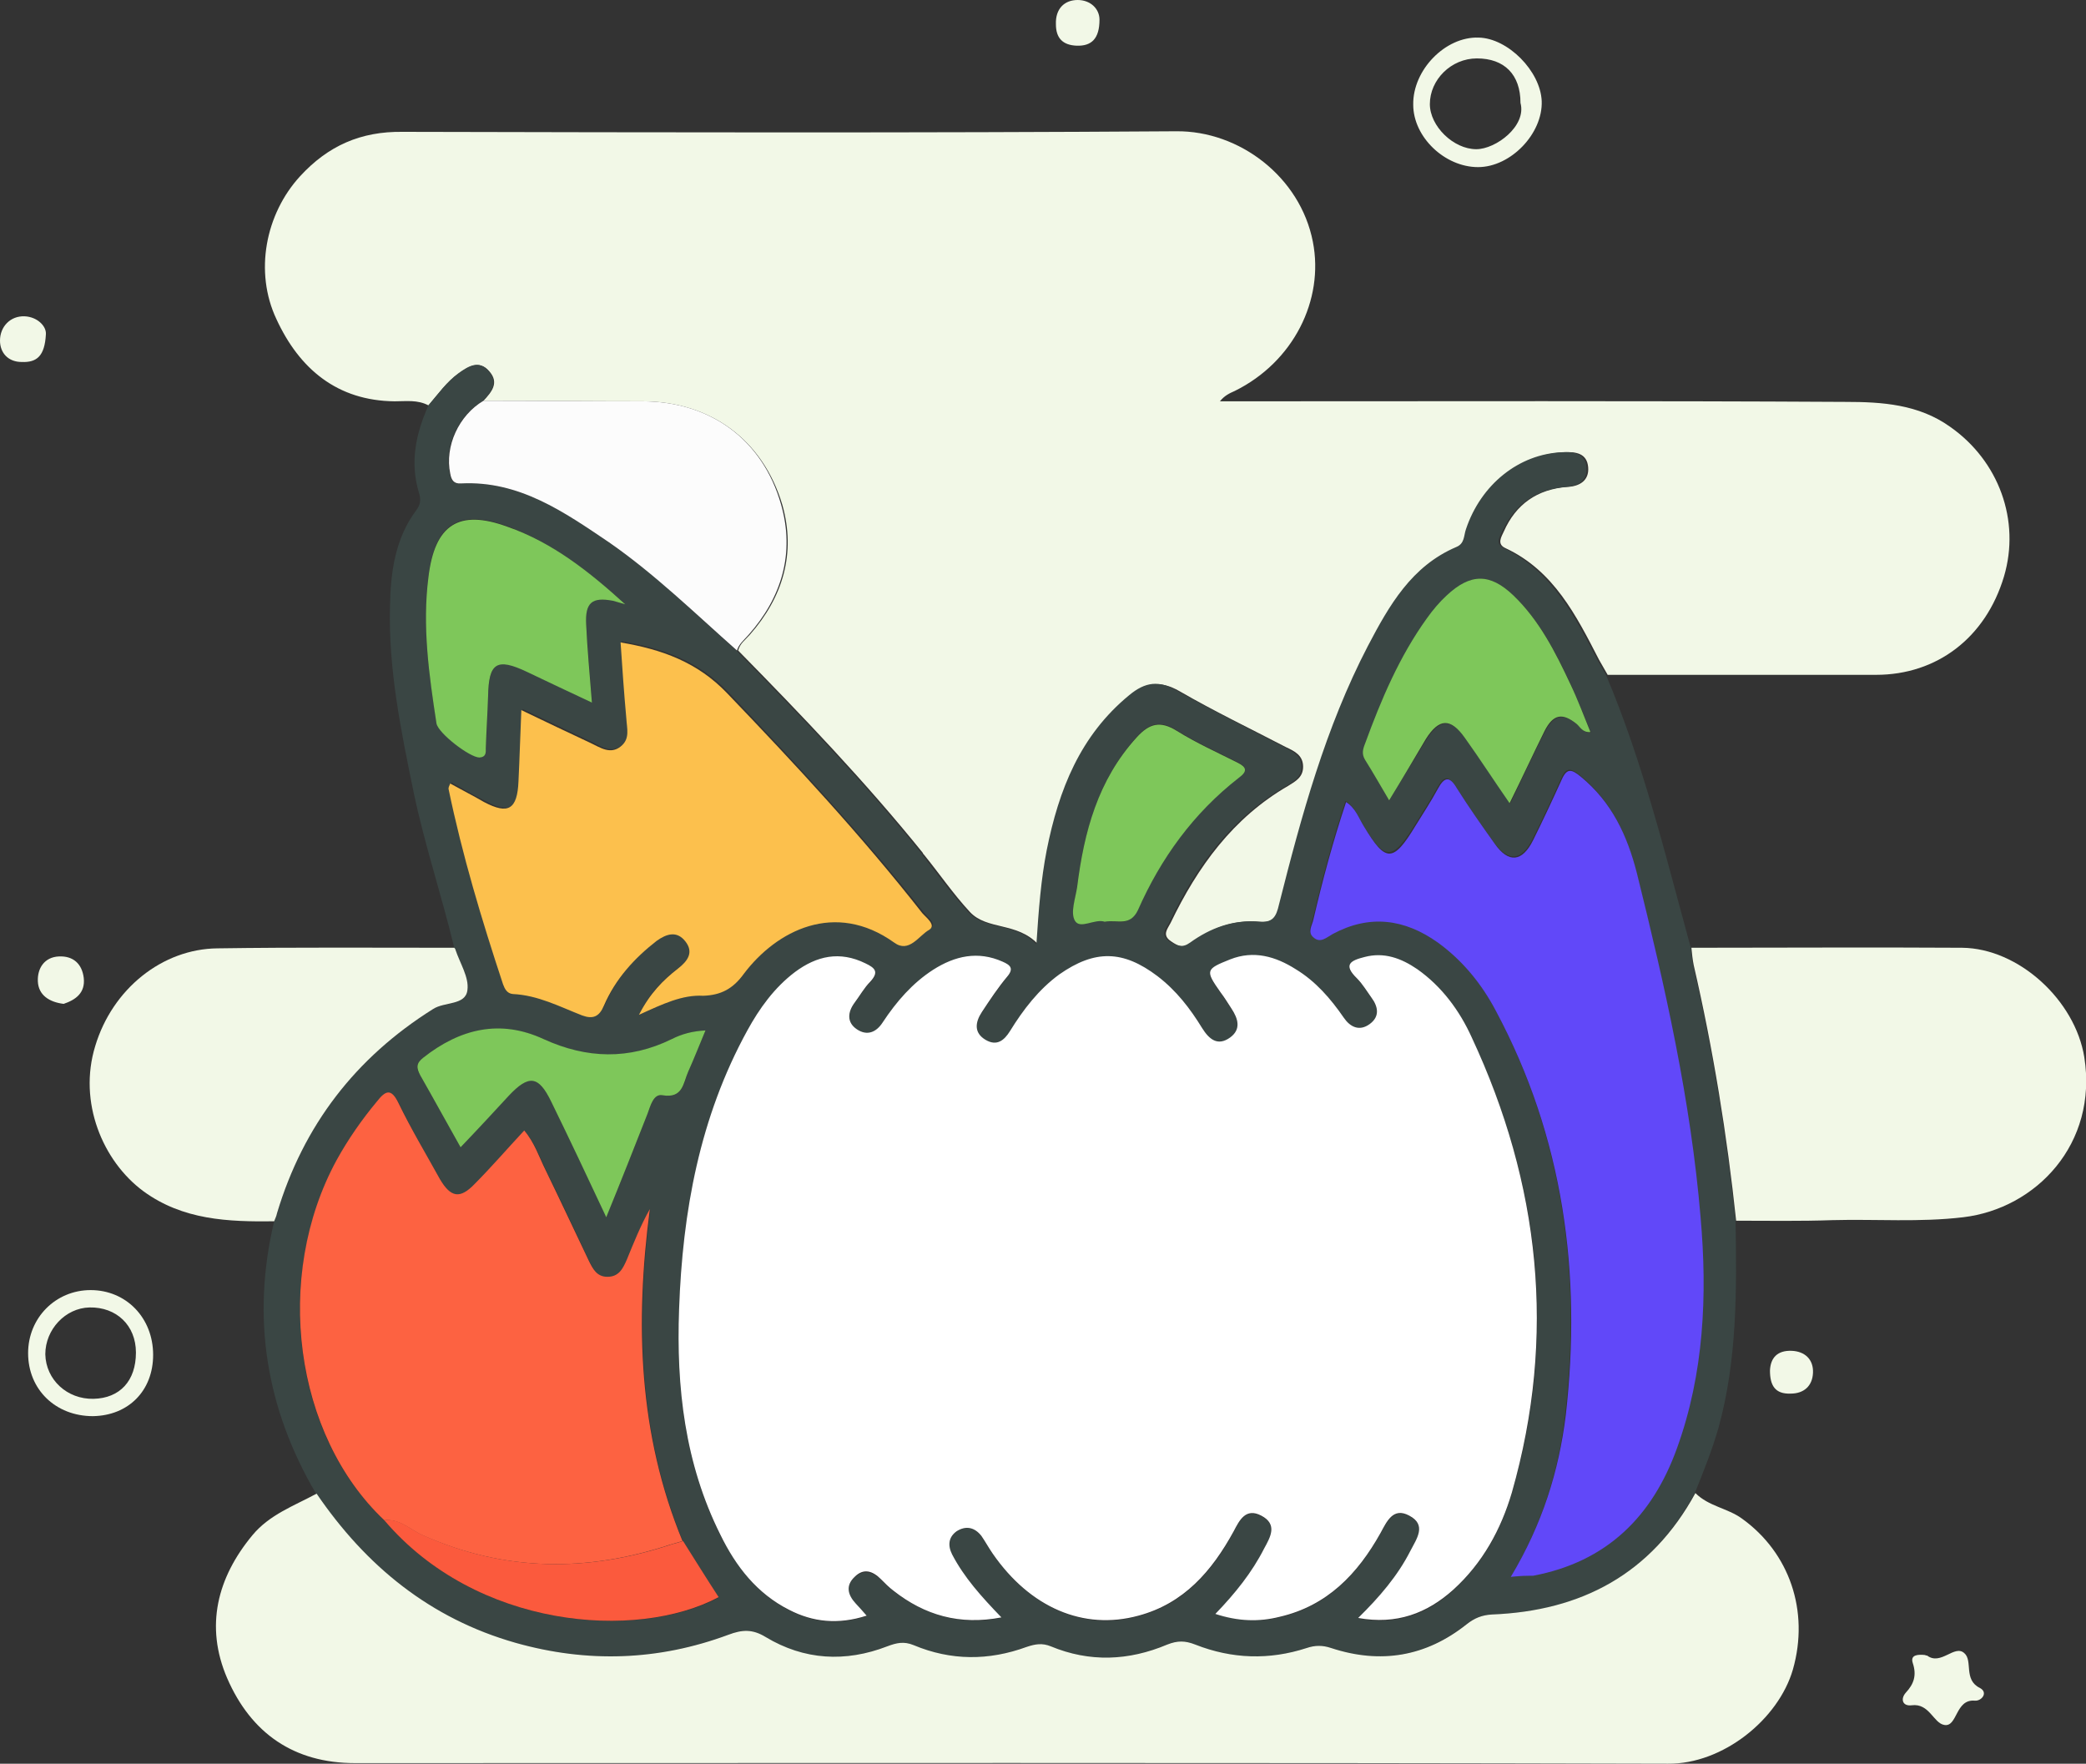
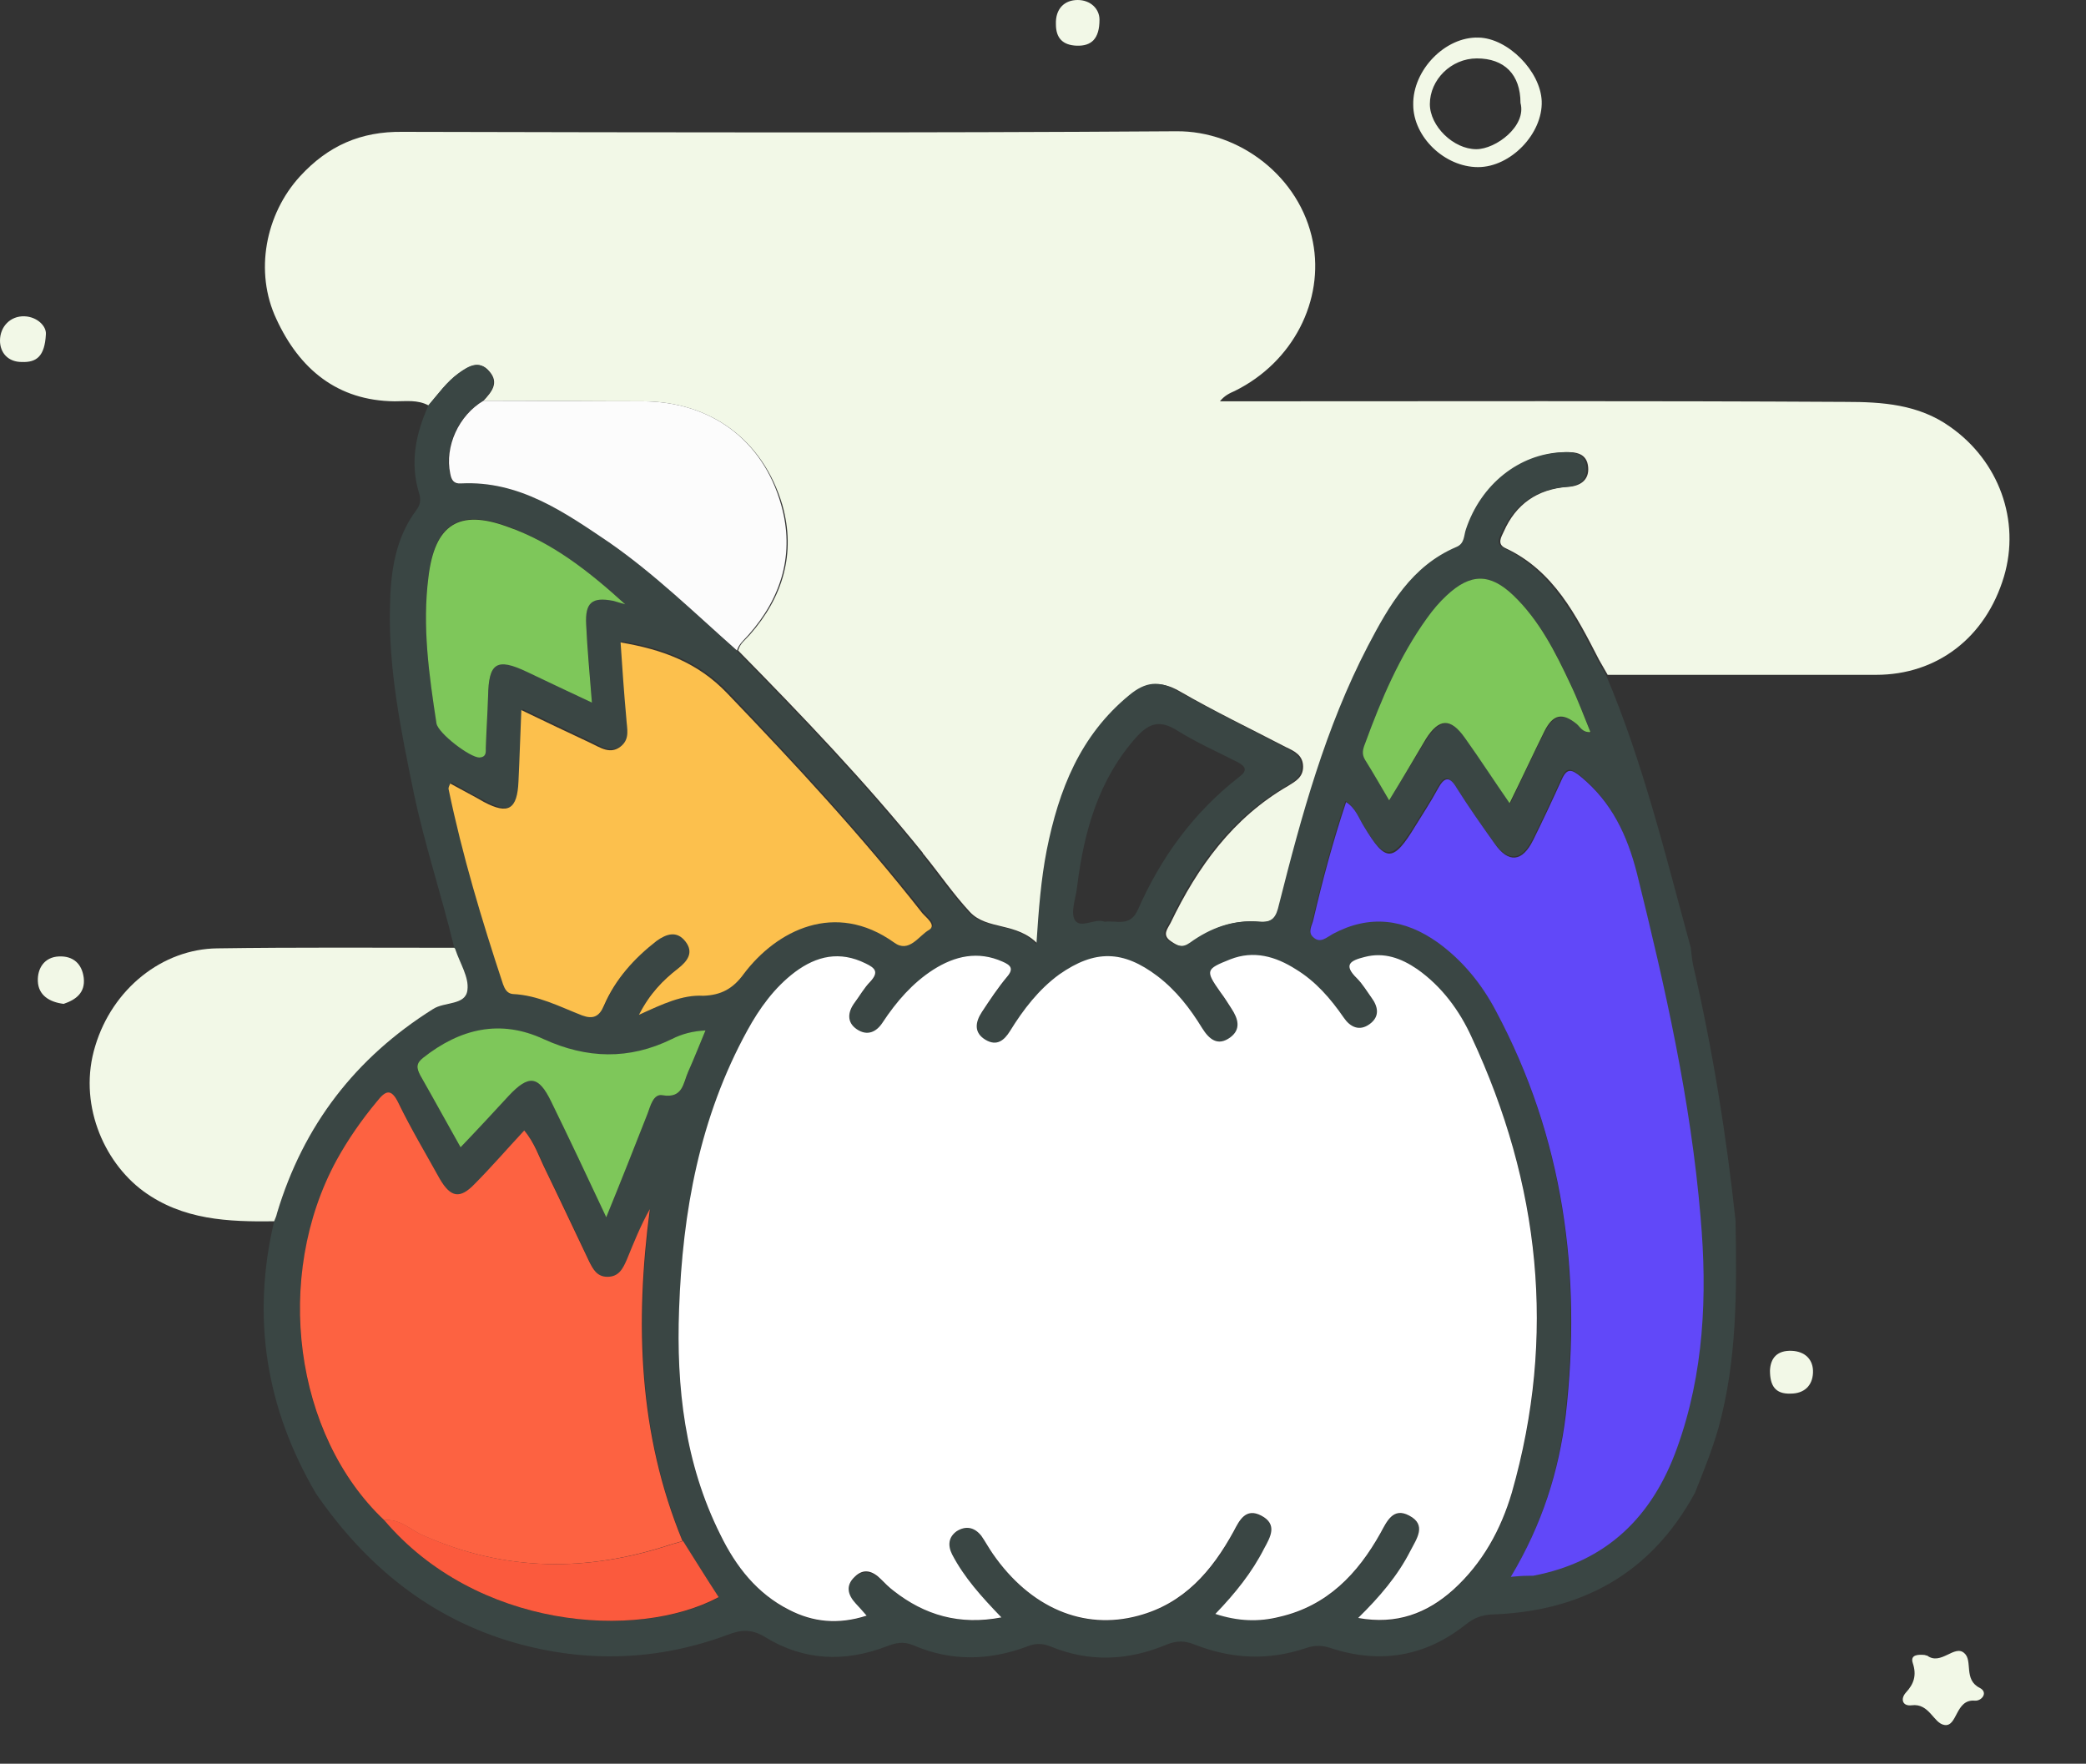
<svg xmlns="http://www.w3.org/2000/svg" width="110" height="93" viewBox="0 0 110 93" fill="none">
  <rect x="0" y="0" width="110" height="93" fill="#333333" stroke="none" />
  <g clip-path="url(#clip0_22_3382)">
    <path d="M22.593 21.375C22.018 21.07 21.413 21.161 20.808 21.161C17.784 21.131 15.788 19.454 14.578 16.831C13.398 14.331 14.003 11.282 15.818 9.3C17.3 7.684 19.024 6.922 21.232 6.952C34.842 6.983 48.452 7.013 62.032 6.922C65.359 6.891 68.565 9.33 69.23 12.746C69.835 15.825 68.202 19.088 65.117 20.613C64.844 20.734 64.572 20.856 64.33 21.161C64.724 21.161 65.087 21.161 65.48 21.161C76.096 21.161 86.712 21.131 97.327 21.192C99.233 21.192 101.168 21.314 102.832 22.503C105.403 24.302 106.552 27.443 105.675 30.4C104.707 33.633 102.136 35.584 98.93 35.584C94.212 35.584 89.494 35.584 84.776 35.584C84.625 35.309 84.473 35.066 84.322 34.791C83.112 32.443 81.933 30.095 79.392 28.906C78.908 28.693 79.18 28.296 79.302 28.022C79.937 26.589 81.056 25.796 82.659 25.674C83.294 25.644 83.808 25.339 83.748 24.637C83.687 23.906 83.112 23.814 82.477 23.845C80.179 23.967 78.182 25.552 77.396 27.9C77.275 28.235 77.336 28.662 76.882 28.845C74.523 29.852 73.313 31.925 72.224 34.059C69.986 38.359 68.716 43.024 67.536 47.689C67.355 48.36 67.173 48.665 66.448 48.604C65.117 48.482 63.907 48.909 62.848 49.702C62.425 50.007 62.153 49.915 61.76 49.641C61.245 49.305 61.578 48.97 61.729 48.665C63.151 45.707 65.026 43.115 67.93 41.438C68.323 41.194 68.716 40.981 68.716 40.432C68.716 39.822 68.262 39.609 67.808 39.395C65.933 38.42 64.028 37.505 62.183 36.438C61.215 35.889 60.489 35.98 59.642 36.651C57.041 38.755 55.922 41.652 55.287 44.823C54.985 46.347 54.864 47.933 54.743 49.793C53.624 48.604 52.051 49.061 51.144 48.086C50.267 47.14 49.541 46.073 48.724 45.067C48.694 45.036 48.664 45.006 48.664 44.975C45.639 41.225 42.312 37.749 38.925 34.303C39.016 33.937 39.288 33.754 39.53 33.48C41.284 31.498 41.98 29.181 41.254 26.619C40.225 23.174 37.443 21.161 33.874 21.161C31.091 21.161 28.279 21.131 25.496 21.131C25.92 20.673 26.343 20.186 25.799 19.576C25.285 18.966 24.71 19.332 24.226 19.667C23.561 20.125 23.107 20.795 22.593 21.375Z" fill="#F2F8E7" />
-     <path d="M22.593 21.375C23.107 20.765 23.561 20.125 24.196 19.667C24.71 19.301 25.254 18.966 25.768 19.576C26.313 20.186 25.89 20.673 25.466 21.131C24.166 21.893 23.41 23.54 23.712 24.973C23.772 25.308 23.893 25.522 24.287 25.491C27.341 25.339 29.731 26.985 32.09 28.601C34.539 30.248 36.626 32.352 38.834 34.303C42.222 37.749 45.549 41.225 48.573 44.975C48.603 45.006 48.633 45.036 48.633 45.067C49.42 46.073 50.176 47.14 51.053 48.086C51.961 49.092 53.533 48.604 54.652 49.793C54.773 47.933 54.894 46.378 55.197 44.823C55.832 41.652 56.951 38.786 59.552 36.651C60.399 35.95 61.125 35.858 62.092 36.438C63.937 37.474 65.843 38.42 67.718 39.395C68.172 39.639 68.625 39.822 68.625 40.432C68.625 40.981 68.232 41.194 67.839 41.438C64.935 43.115 63.06 45.677 61.639 48.665C61.487 48.939 61.155 49.275 61.669 49.641C62.062 49.885 62.334 50.007 62.758 49.702C63.816 48.939 65.026 48.482 66.357 48.604C67.113 48.665 67.294 48.36 67.446 47.689C68.625 43.024 69.896 38.359 72.134 34.059C73.253 31.925 74.432 29.852 76.791 28.845C77.245 28.662 77.184 28.235 77.305 27.9C78.092 25.552 80.088 23.936 82.387 23.845C83.022 23.814 83.596 23.936 83.657 24.637C83.717 25.339 83.203 25.644 82.568 25.674C80.995 25.796 79.876 26.589 79.211 28.022C79.09 28.296 78.818 28.662 79.302 28.906C81.842 30.126 83.022 32.474 84.232 34.791C84.383 35.066 84.534 35.309 84.685 35.584C86.651 40.219 87.831 45.128 89.161 49.976C89.192 50.281 89.222 50.586 89.282 50.891C90.311 55.343 91.037 59.855 91.52 64.368C91.581 68.058 91.611 71.717 90.613 75.315C90.281 76.473 89.827 77.602 89.373 78.73C87.044 82.999 83.385 84.981 78.636 85.133C78.122 85.164 77.729 85.316 77.305 85.651C75.158 87.359 72.769 87.755 70.168 86.902C69.714 86.749 69.321 86.749 68.867 86.902C66.901 87.573 64.935 87.481 63 86.719C62.455 86.505 62.062 86.505 61.518 86.719C59.491 87.573 57.435 87.664 55.378 86.81C54.924 86.627 54.531 86.658 54.108 86.841C52.112 87.573 50.115 87.603 48.15 86.749C47.636 86.536 47.242 86.627 46.758 86.81C44.55 87.664 42.373 87.573 40.346 86.322C39.651 85.895 39.076 85.926 38.381 86.2C34.691 87.573 30.94 87.694 27.16 86.627C22.684 85.347 19.296 82.572 16.665 78.76C14.034 74.278 13.247 69.491 14.457 64.399C14.518 64.246 14.578 64.124 14.608 63.972C15.999 59.337 18.752 55.77 22.835 53.208C23.44 52.842 24.529 53.025 24.649 52.202C24.74 51.531 24.226 50.769 24.014 50.068C24.014 50.037 23.954 50.007 23.954 49.976C23.288 47.201 22.381 44.518 21.806 41.743C21.141 38.511 20.476 35.279 20.566 31.955C20.597 30.156 20.839 28.388 21.958 26.894C22.169 26.619 22.2 26.345 22.109 26.04C21.595 24.393 21.927 22.869 22.593 21.375ZM20.264 80.163C25.103 85.865 33.541 86.536 37.897 84.249C37.261 83.273 36.657 82.267 36.022 81.291C33.693 75.65 33.511 69.796 34.297 63.789C33.814 64.673 33.451 65.557 33.088 66.442C32.906 66.93 32.664 67.356 32.059 67.356C31.515 67.356 31.303 66.96 31.092 66.533C30.335 64.917 29.579 63.301 28.793 61.715C28.46 61.014 28.218 60.282 27.674 59.642C26.767 60.618 25.95 61.563 25.073 62.447C24.287 63.27 23.803 63.179 23.228 62.203C22.472 60.892 21.716 59.581 21.05 58.209C20.657 57.386 20.355 57.538 19.901 58.117C19.115 59.093 18.389 60.099 17.784 61.197C14.396 67.326 15.485 75.681 20.264 80.163ZM64.089 85.103C65.298 85.499 66.387 85.529 67.476 85.286C69.986 84.706 71.589 83.029 72.799 80.864C73.132 80.254 73.495 79.492 74.311 79.95C75.249 80.437 74.704 81.169 74.372 81.809C73.676 83.121 72.739 84.218 71.62 85.347C73.646 85.713 75.249 85.133 76.64 83.853C78.183 82.45 79.15 80.712 79.725 78.73C82.114 70.467 81.237 62.478 77.608 54.733C76.943 53.33 76.035 52.05 74.735 51.135C73.888 50.555 72.981 50.22 71.952 50.494C71.226 50.677 70.803 50.921 71.559 51.623C71.862 51.897 72.073 52.293 72.315 52.629C72.678 53.117 72.739 53.635 72.224 54.032C71.68 54.428 71.226 54.184 70.863 53.696C70.168 52.69 69.381 51.775 68.323 51.135C67.264 50.464 66.115 50.159 64.875 50.616C63.574 51.135 63.544 51.196 64.361 52.354C64.573 52.629 64.754 52.934 64.935 53.208C65.298 53.727 65.45 54.306 64.875 54.733C64.21 55.19 63.756 54.824 63.393 54.245C62.728 53.208 62.002 52.263 61.034 51.501C59.219 50.129 57.737 50.098 55.862 51.409C54.743 52.202 53.957 53.239 53.261 54.397C52.959 54.885 52.535 55.251 51.961 54.855C51.325 54.458 51.386 53.91 51.779 53.391C52.202 52.751 52.626 52.141 53.11 51.531C53.473 51.074 53.322 50.921 52.868 50.738C51.567 50.159 50.358 50.464 49.208 51.165C48.119 51.867 47.273 52.842 46.547 53.94C46.214 54.458 45.73 54.672 45.186 54.306C44.672 53.94 44.702 53.391 45.065 52.903C45.337 52.537 45.549 52.141 45.881 51.806C46.395 51.287 46.154 51.074 45.639 50.83C44.309 50.159 43.069 50.403 41.919 51.287C40.83 52.111 40.074 53.178 39.409 54.367C36.899 58.941 35.991 63.941 35.81 69.064C35.659 73.18 36.112 77.205 37.987 80.956C38.834 82.633 39.923 84.035 41.617 84.92C42.887 85.56 44.188 85.713 45.7 85.225C45.428 84.92 45.276 84.767 45.125 84.584C44.702 84.127 44.581 83.639 45.065 83.182C45.549 82.724 46.032 82.907 46.456 83.304C46.668 83.517 46.879 83.731 47.121 83.913C48.785 85.164 50.599 85.743 52.807 85.316C51.749 84.218 50.841 83.212 50.206 81.993C49.964 81.505 50.025 81.078 50.448 80.773C50.902 80.437 51.386 80.529 51.749 81.017C51.961 81.322 52.142 81.657 52.354 81.962C54.35 84.798 57.132 86.017 60.036 85.225C62.425 84.584 63.937 82.877 65.056 80.773C65.359 80.193 65.692 79.523 66.508 79.95C67.385 80.407 66.962 81.078 66.659 81.688C66.024 82.907 65.147 84.005 64.089 85.103ZM79.665 83.151C80.209 83.09 80.511 83.09 80.814 83.029C84.685 82.297 87.075 79.919 88.405 76.29C89.827 72.327 90.008 68.21 89.645 64.124C89.101 57.995 87.77 51.989 86.288 45.982C85.774 43.969 84.957 42.231 83.324 40.889C82.84 40.493 82.598 40.432 82.326 41.042C81.842 42.109 81.358 43.176 80.814 44.244C80.239 45.402 79.544 45.463 78.787 44.427C78.092 43.481 77.427 42.506 76.791 41.499C76.368 40.859 76.126 40.92 75.793 41.53C75.43 42.201 75.007 42.841 74.614 43.481C73.434 45.402 73.011 45.402 71.892 43.512C71.62 43.085 71.468 42.567 70.954 42.231C70.258 44.305 69.714 46.378 69.23 48.421C69.17 48.756 68.897 49.092 69.23 49.366C69.593 49.671 69.926 49.336 70.258 49.183C72.194 48.147 74.039 48.36 75.793 49.641C77.124 50.586 78.092 51.836 78.848 53.239C82.417 59.947 83.385 67.082 82.538 74.552C82.205 77.571 81.298 80.407 79.665 83.151ZM33.693 53.513C34.963 52.964 35.991 52.446 37.141 52.446C38.078 52.446 38.713 52.08 39.288 51.287C41.012 49 44.097 47.384 47.212 49.641C47.998 50.19 48.513 49.275 49.057 48.97C49.45 48.726 48.876 48.33 48.694 48.086C45.488 44.03 41.98 40.249 38.411 36.499C36.838 34.852 34.963 34.181 32.785 33.815C32.876 35.188 32.967 36.499 33.088 37.81C33.148 38.359 33.3 38.907 32.785 39.304C32.211 39.731 31.697 39.365 31.213 39.121C30.033 38.572 28.854 37.993 27.553 37.383C27.492 38.725 27.432 39.944 27.402 41.133C27.341 42.627 26.888 42.932 25.587 42.231C24.982 41.926 24.407 41.591 23.803 41.255C23.772 41.408 23.712 41.469 23.712 41.53C24.407 45.036 25.466 48.452 26.585 51.836C26.676 52.111 26.797 52.354 27.099 52.354C28.4 52.415 29.549 53.025 30.759 53.483C31.334 53.696 31.636 53.544 31.908 52.964C32.513 51.562 33.481 50.464 34.691 49.549C35.205 49.153 35.749 49 36.203 49.58C36.657 50.159 36.324 50.647 35.81 51.013C34.933 51.653 34.267 52.354 33.693 53.513ZM32.967 31.864C31.092 30.156 29.126 28.632 26.767 27.747C24.166 26.802 22.925 27.626 22.593 30.4C22.26 33.023 22.623 35.553 23.016 38.115C23.107 38.633 24.77 39.914 25.285 39.914C25.648 39.914 25.587 39.639 25.617 39.426C25.678 38.511 25.708 37.596 25.738 36.682C25.799 34.913 26.222 34.669 27.795 35.401C28.884 35.919 30.003 36.438 31.213 37.017C31.092 35.492 31.001 34.181 30.91 32.901C30.85 31.742 31.213 31.468 32.332 31.651C32.543 31.742 32.755 31.803 32.967 31.864ZM73.253 42.201C73.948 41.072 74.584 40.036 75.219 38.999C75.914 37.901 76.519 37.871 77.275 38.938C78.062 40.036 78.818 41.164 79.634 42.384C80.3 41.011 80.844 39.792 81.479 38.572C81.933 37.688 82.447 37.596 83.173 38.206C83.355 38.359 83.445 38.633 83.899 38.633C83.536 37.749 83.203 36.926 82.84 36.102C82.054 34.425 81.207 32.748 79.846 31.437C78.606 30.217 77.547 30.217 76.307 31.437C75.914 31.803 75.582 32.199 75.279 32.626C73.827 34.639 72.86 36.926 72.013 39.243C71.892 39.548 71.831 39.792 72.013 40.097C72.406 40.737 72.799 41.438 73.253 42.201ZM31.969 64.185C32.755 62.264 33.451 60.496 34.146 58.727C34.328 58.3 34.449 57.66 34.933 57.752C36.022 57.934 36.052 57.111 36.294 56.501C36.596 55.8 36.868 55.099 37.201 54.336C36.536 54.367 35.961 54.55 35.417 54.794C33.178 55.922 30.94 55.861 28.672 54.794C26.404 53.757 24.256 54.245 22.321 55.77C21.927 56.074 21.927 56.318 22.169 56.715C22.865 57.934 23.53 59.154 24.287 60.496C25.164 59.55 26.011 58.666 26.827 57.782C27.886 56.654 28.4 56.715 29.065 58.087C30.033 60.069 30.971 62.051 31.969 64.185ZM58.251 48.604C58.886 48.513 59.582 48.909 60.006 47.964C61.215 45.219 62.939 42.841 65.329 40.981C65.782 40.646 65.722 40.432 65.268 40.188C64.179 39.639 63.09 39.151 62.062 38.511C61.185 37.962 60.61 38.115 59.945 38.847C57.919 41.103 57.163 43.847 56.8 46.744C56.739 47.354 56.437 48.086 56.679 48.513C56.981 49 57.737 48.391 58.251 48.604Z" fill="#3A4644" />
-     <path d="M16.695 78.76C19.296 82.572 22.683 85.347 27.19 86.627C30.971 87.694 34.721 87.573 38.411 86.2C39.137 85.926 39.681 85.895 40.377 86.322C42.403 87.542 44.581 87.664 46.789 86.81C47.273 86.627 47.666 86.536 48.18 86.749C50.146 87.573 52.142 87.573 54.138 86.841C54.592 86.688 54.955 86.627 55.408 86.81C57.465 87.664 59.522 87.573 61.548 86.719C62.092 86.505 62.486 86.505 63.03 86.719C64.966 87.481 66.931 87.542 68.897 86.902C69.351 86.749 69.744 86.749 70.198 86.902C72.799 87.755 75.188 87.359 77.336 85.651C77.759 85.316 78.152 85.164 78.666 85.133C83.385 84.95 87.075 82.999 89.403 78.73C90.099 79.431 91.097 79.523 91.853 80.072C94.364 81.871 95.422 84.95 94.545 88.03C93.789 90.652 90.855 93.031 87.952 93C64.875 92.939 41.798 92.969 18.721 92.969C15.515 92.969 13.247 91.414 11.977 88.487C10.797 85.743 11.463 83.182 13.308 80.956C14.215 79.858 15.515 79.401 16.695 78.76Z" fill="#F2F8E7" />
-     <path d="M91.551 64.368C91.067 59.825 90.341 55.343 89.313 50.891C89.252 50.586 89.222 50.281 89.192 49.976C93.94 49.976 98.689 49.946 103.467 49.976C106.461 50.007 109.425 52.751 109.909 55.739C110.635 60.313 107.369 63.728 103.528 64.185C101.229 64.46 98.93 64.277 96.632 64.338C94.938 64.399 93.244 64.368 91.551 64.368Z" fill="#F2F8E7" />
+     <path d="M22.593 21.375C23.107 20.765 23.561 20.125 24.196 19.667C24.71 19.301 25.254 18.966 25.768 19.576C26.313 20.186 25.89 20.673 25.466 21.131C24.166 21.893 23.41 23.54 23.712 24.973C23.772 25.308 23.893 25.522 24.287 25.491C27.341 25.339 29.731 26.985 32.09 28.601C34.539 30.248 36.626 32.352 38.834 34.303C42.222 37.749 45.549 41.225 48.573 44.975C48.603 45.006 48.633 45.036 48.633 45.067C49.42 46.073 50.176 47.14 51.053 48.086C51.961 49.092 53.533 48.604 54.652 49.793C54.773 47.933 54.894 46.378 55.197 44.823C55.832 41.652 56.951 38.786 59.552 36.651C60.399 35.95 61.125 35.858 62.092 36.438C63.937 37.474 65.843 38.42 67.718 39.395C68.172 39.639 68.625 39.822 68.625 40.432C68.625 40.981 68.232 41.194 67.839 41.438C64.935 43.115 63.06 45.677 61.639 48.665C61.487 48.939 61.155 49.275 61.669 49.641C62.062 49.885 62.334 50.007 62.758 49.702C63.816 48.939 65.026 48.482 66.357 48.604C67.113 48.665 67.294 48.36 67.446 47.689C68.625 43.024 69.896 38.359 72.134 34.059C73.253 31.925 74.432 29.852 76.791 28.845C77.245 28.662 77.184 28.235 77.305 27.9C78.092 25.552 80.088 23.936 82.387 23.845C83.022 23.814 83.596 23.936 83.657 24.637C83.717 25.339 83.203 25.644 82.568 25.674C80.995 25.796 79.876 26.589 79.211 28.022C79.09 28.296 78.818 28.662 79.302 28.906C81.842 30.126 83.022 32.474 84.232 34.791C84.383 35.066 84.534 35.309 84.685 35.584C86.651 40.219 87.831 45.128 89.161 49.976C89.192 50.281 89.222 50.586 89.282 50.891C90.311 55.343 91.037 59.855 91.52 64.368C91.581 68.058 91.611 71.717 90.613 75.315C90.281 76.473 89.827 77.602 89.373 78.73C87.044 82.999 83.385 84.981 78.636 85.133C78.122 85.164 77.729 85.316 77.305 85.651C75.158 87.359 72.769 87.755 70.168 86.902C69.714 86.749 69.321 86.749 68.867 86.902C66.901 87.573 64.935 87.481 63 86.719C62.455 86.505 62.062 86.505 61.518 86.719C59.491 87.573 57.435 87.664 55.378 86.81C54.924 86.627 54.531 86.658 54.108 86.841C52.112 87.573 50.115 87.603 48.15 86.749C47.636 86.536 47.242 86.627 46.758 86.81C44.55 87.664 42.373 87.573 40.346 86.322C39.651 85.895 39.076 85.926 38.381 86.2C34.691 87.573 30.94 87.694 27.16 86.627C22.684 85.347 19.296 82.572 16.665 78.76C14.034 74.278 13.247 69.491 14.457 64.399C14.518 64.246 14.578 64.124 14.608 63.972C15.999 59.337 18.752 55.77 22.835 53.208C23.44 52.842 24.529 53.025 24.649 52.202C24.74 51.531 24.226 50.769 24.014 50.068C24.014 50.037 23.954 50.007 23.954 49.976C23.288 47.201 22.381 44.518 21.806 41.743C21.141 38.511 20.476 35.279 20.566 31.955C20.597 30.156 20.839 28.388 21.958 26.894C22.169 26.619 22.2 26.345 22.109 26.04C21.595 24.393 21.927 22.869 22.593 21.375ZM20.264 80.163C25.103 85.865 33.541 86.536 37.897 84.249C37.261 83.273 36.657 82.267 36.022 81.291C33.693 75.65 33.511 69.796 34.297 63.789C33.814 64.673 33.451 65.557 33.088 66.442C32.906 66.93 32.664 67.356 32.059 67.356C31.515 67.356 31.303 66.96 31.092 66.533C30.335 64.917 29.579 63.301 28.793 61.715C28.46 61.014 28.218 60.282 27.674 59.642C26.767 60.618 25.95 61.563 25.073 62.447C24.287 63.27 23.803 63.179 23.228 62.203C22.472 60.892 21.716 59.581 21.05 58.209C20.657 57.386 20.355 57.538 19.901 58.117C19.115 59.093 18.389 60.099 17.784 61.197C14.396 67.326 15.485 75.681 20.264 80.163ZM64.089 85.103C65.298 85.499 66.387 85.529 67.476 85.286C69.986 84.706 71.589 83.029 72.799 80.864C73.132 80.254 73.495 79.492 74.311 79.95C75.249 80.437 74.704 81.169 74.372 81.809C73.676 83.121 72.739 84.218 71.62 85.347C73.646 85.713 75.249 85.133 76.64 83.853C78.183 82.45 79.15 80.712 79.725 78.73C82.114 70.467 81.237 62.478 77.608 54.733C76.943 53.33 76.035 52.05 74.735 51.135C73.888 50.555 72.981 50.22 71.952 50.494C71.226 50.677 70.803 50.921 71.559 51.623C71.862 51.897 72.073 52.293 72.315 52.629C72.678 53.117 72.739 53.635 72.224 54.032C71.68 54.428 71.226 54.184 70.863 53.696C70.168 52.69 69.381 51.775 68.323 51.135C67.264 50.464 66.115 50.159 64.875 50.616C63.574 51.135 63.544 51.196 64.361 52.354C64.573 52.629 64.754 52.934 64.935 53.208C65.298 53.727 65.45 54.306 64.875 54.733C64.21 55.19 63.756 54.824 63.393 54.245C62.728 53.208 62.002 52.263 61.034 51.501C59.219 50.129 57.737 50.098 55.862 51.409C54.743 52.202 53.957 53.239 53.261 54.397C52.959 54.885 52.535 55.251 51.961 54.855C51.325 54.458 51.386 53.91 51.779 53.391C52.202 52.751 52.626 52.141 53.11 51.531C53.473 51.074 53.322 50.921 52.868 50.738C51.567 50.159 50.358 50.464 49.208 51.165C48.119 51.867 47.273 52.842 46.547 53.94C46.214 54.458 45.73 54.672 45.186 54.306C44.672 53.94 44.702 53.391 45.065 52.903C45.337 52.537 45.549 52.141 45.881 51.806C46.395 51.287 46.154 51.074 45.639 50.83C44.309 50.159 43.069 50.403 41.919 51.287C40.83 52.111 40.074 53.178 39.409 54.367C36.899 58.941 35.991 63.941 35.81 69.064C35.659 73.18 36.112 77.205 37.987 80.956C38.834 82.633 39.923 84.035 41.617 84.92C42.887 85.56 44.188 85.713 45.7 85.225C45.428 84.92 45.276 84.767 45.125 84.584C44.702 84.127 44.581 83.639 45.065 83.182C45.549 82.724 46.032 82.907 46.456 83.304C46.668 83.517 46.879 83.731 47.121 83.913C48.785 85.164 50.599 85.743 52.807 85.316C51.749 84.218 50.841 83.212 50.206 81.993C49.964 81.505 50.025 81.078 50.448 80.773C50.902 80.437 51.386 80.529 51.749 81.017C51.961 81.322 52.142 81.657 52.354 81.962C54.35 84.798 57.132 86.017 60.036 85.225C62.425 84.584 63.937 82.877 65.056 80.773C65.359 80.193 65.692 79.523 66.508 79.95C67.385 80.407 66.962 81.078 66.659 81.688C66.024 82.907 65.147 84.005 64.089 85.103M79.665 83.151C80.209 83.09 80.511 83.09 80.814 83.029C84.685 82.297 87.075 79.919 88.405 76.29C89.827 72.327 90.008 68.21 89.645 64.124C89.101 57.995 87.77 51.989 86.288 45.982C85.774 43.969 84.957 42.231 83.324 40.889C82.84 40.493 82.598 40.432 82.326 41.042C81.842 42.109 81.358 43.176 80.814 44.244C80.239 45.402 79.544 45.463 78.787 44.427C78.092 43.481 77.427 42.506 76.791 41.499C76.368 40.859 76.126 40.92 75.793 41.53C75.43 42.201 75.007 42.841 74.614 43.481C73.434 45.402 73.011 45.402 71.892 43.512C71.62 43.085 71.468 42.567 70.954 42.231C70.258 44.305 69.714 46.378 69.23 48.421C69.17 48.756 68.897 49.092 69.23 49.366C69.593 49.671 69.926 49.336 70.258 49.183C72.194 48.147 74.039 48.36 75.793 49.641C77.124 50.586 78.092 51.836 78.848 53.239C82.417 59.947 83.385 67.082 82.538 74.552C82.205 77.571 81.298 80.407 79.665 83.151ZM33.693 53.513C34.963 52.964 35.991 52.446 37.141 52.446C38.078 52.446 38.713 52.08 39.288 51.287C41.012 49 44.097 47.384 47.212 49.641C47.998 50.19 48.513 49.275 49.057 48.97C49.45 48.726 48.876 48.33 48.694 48.086C45.488 44.03 41.98 40.249 38.411 36.499C36.838 34.852 34.963 34.181 32.785 33.815C32.876 35.188 32.967 36.499 33.088 37.81C33.148 38.359 33.3 38.907 32.785 39.304C32.211 39.731 31.697 39.365 31.213 39.121C30.033 38.572 28.854 37.993 27.553 37.383C27.492 38.725 27.432 39.944 27.402 41.133C27.341 42.627 26.888 42.932 25.587 42.231C24.982 41.926 24.407 41.591 23.803 41.255C23.772 41.408 23.712 41.469 23.712 41.53C24.407 45.036 25.466 48.452 26.585 51.836C26.676 52.111 26.797 52.354 27.099 52.354C28.4 52.415 29.549 53.025 30.759 53.483C31.334 53.696 31.636 53.544 31.908 52.964C32.513 51.562 33.481 50.464 34.691 49.549C35.205 49.153 35.749 49 36.203 49.58C36.657 50.159 36.324 50.647 35.81 51.013C34.933 51.653 34.267 52.354 33.693 53.513ZM32.967 31.864C31.092 30.156 29.126 28.632 26.767 27.747C24.166 26.802 22.925 27.626 22.593 30.4C22.26 33.023 22.623 35.553 23.016 38.115C23.107 38.633 24.77 39.914 25.285 39.914C25.648 39.914 25.587 39.639 25.617 39.426C25.678 38.511 25.708 37.596 25.738 36.682C25.799 34.913 26.222 34.669 27.795 35.401C28.884 35.919 30.003 36.438 31.213 37.017C31.092 35.492 31.001 34.181 30.91 32.901C30.85 31.742 31.213 31.468 32.332 31.651C32.543 31.742 32.755 31.803 32.967 31.864ZM73.253 42.201C73.948 41.072 74.584 40.036 75.219 38.999C75.914 37.901 76.519 37.871 77.275 38.938C78.062 40.036 78.818 41.164 79.634 42.384C80.3 41.011 80.844 39.792 81.479 38.572C81.933 37.688 82.447 37.596 83.173 38.206C83.355 38.359 83.445 38.633 83.899 38.633C83.536 37.749 83.203 36.926 82.84 36.102C82.054 34.425 81.207 32.748 79.846 31.437C78.606 30.217 77.547 30.217 76.307 31.437C75.914 31.803 75.582 32.199 75.279 32.626C73.827 34.639 72.86 36.926 72.013 39.243C71.892 39.548 71.831 39.792 72.013 40.097C72.406 40.737 72.799 41.438 73.253 42.201ZM31.969 64.185C32.755 62.264 33.451 60.496 34.146 58.727C34.328 58.3 34.449 57.66 34.933 57.752C36.022 57.934 36.052 57.111 36.294 56.501C36.596 55.8 36.868 55.099 37.201 54.336C36.536 54.367 35.961 54.55 35.417 54.794C33.178 55.922 30.94 55.861 28.672 54.794C26.404 53.757 24.256 54.245 22.321 55.77C21.927 56.074 21.927 56.318 22.169 56.715C22.865 57.934 23.53 59.154 24.287 60.496C25.164 59.55 26.011 58.666 26.827 57.782C27.886 56.654 28.4 56.715 29.065 58.087C30.033 60.069 30.971 62.051 31.969 64.185ZM58.251 48.604C58.886 48.513 59.582 48.909 60.006 47.964C61.215 45.219 62.939 42.841 65.329 40.981C65.782 40.646 65.722 40.432 65.268 40.188C64.179 39.639 63.09 39.151 62.062 38.511C61.185 37.962 60.61 38.115 59.945 38.847C57.919 41.103 57.163 43.847 56.8 46.744C56.739 47.354 56.437 48.086 56.679 48.513C56.981 49 57.737 48.391 58.251 48.604Z" fill="#3A4644" />
    <path d="M23.954 49.976C23.984 50.007 24.014 50.037 24.014 50.068C24.256 50.799 24.74 51.531 24.649 52.202C24.559 53.025 23.44 52.812 22.835 53.208C18.752 55.77 15.999 59.337 14.608 63.972C14.578 64.124 14.517 64.246 14.457 64.399C12.037 64.429 9.648 64.338 7.561 62.813C5.414 61.227 4.113 58.117 5.021 55.16C5.928 52.141 8.559 50.037 11.463 50.007C15.636 49.946 19.81 49.976 23.954 49.976Z" fill="#F2F8E7" />
    <path d="M74.523 5.519C74.493 3.69 76.217 1.921 77.971 1.982C79.513 2.012 81.237 3.751 81.298 5.336C81.358 7.044 79.665 8.812 77.941 8.812C76.186 8.812 74.523 7.227 74.523 5.519ZM80.179 5.428C80.179 3.933 79.332 3.08 77.88 3.08C76.519 3.08 75.4 4.208 75.4 5.489C75.4 6.647 76.64 7.867 77.85 7.867C78.878 7.867 80.511 6.647 80.179 5.428Z" fill="#F2F8E7" />
-     <path d="M8.075 71.442C8.075 73.333 6.775 74.644 4.9 74.674C2.934 74.674 1.482 73.272 1.482 71.351C1.482 69.491 2.934 68.027 4.779 68.027C6.654 68.027 8.075 69.491 8.075 71.442ZM7.168 71.32C7.168 69.887 6.14 68.912 4.718 68.942C3.448 68.972 2.389 70.101 2.389 71.412C2.42 72.753 3.539 73.79 4.93 73.76C6.321 73.729 7.168 72.814 7.168 71.32Z" fill="#F2F8E7" />
    <path d="M101.501 87.268C101.562 87.298 101.592 87.298 101.622 87.298C102.348 87.847 103.074 86.688 103.588 87.176C104.042 87.573 103.528 88.579 104.405 89.006C104.859 89.249 104.496 89.707 104.133 89.676C103.104 89.585 103.225 91.079 102.53 90.957C101.955 90.866 101.743 89.798 100.806 89.92C100.322 89.981 100.201 89.585 100.503 89.249C100.927 88.792 101.078 88.335 100.866 87.694C100.715 87.237 101.169 87.237 101.501 87.268Z" fill="#F2F8E7" />
    <path d="M3.357 52.934C2.601 52.842 2.026 52.476 1.996 51.745C1.966 51.074 2.329 50.464 3.115 50.433C3.871 50.403 4.325 50.83 4.416 51.562C4.506 52.354 3.992 52.72 3.357 52.934Z" fill="#F2F8E7" />
    <path d="M2.42 17.624C2.359 18.783 1.936 19.118 1.149 19.088C0.423 19.088 0 18.6 0 17.96C0 17.228 0.544 16.648 1.301 16.679C1.966 16.709 2.45 17.197 2.42 17.624Z" fill="#F2F8E7" />
    <path d="M57.979 1.037C57.979 2.043 57.556 2.439 56.769 2.409C56.044 2.378 55.681 2.012 55.681 1.281C55.65 0.457 56.134 0 56.83 0C57.495 0 57.979 0.457 57.979 1.037Z" fill="#F2F8E7" />
    <path d="M93.335 72.266C93.365 71.595 93.728 71.198 94.484 71.229C95.18 71.259 95.634 71.686 95.604 72.388C95.573 73.089 95.12 73.485 94.424 73.485C93.607 73.516 93.335 73.058 93.335 72.266Z" fill="#F2F8E7" />
    <path d="M38.864 34.303C36.657 32.352 34.539 30.278 32.12 28.601C29.731 26.985 27.372 25.339 24.317 25.491C23.924 25.522 23.803 25.308 23.742 24.973C23.44 23.54 24.196 21.893 25.496 21.131C28.279 21.131 31.092 21.161 33.874 21.161C37.443 21.161 40.225 23.174 41.193 26.619C41.919 29.181 41.224 31.498 39.469 33.48C39.227 33.754 38.955 33.968 38.864 34.303Z" fill="#FCFCFC" />
    <path d="M64.088 85.103C65.147 84.005 66.024 82.907 66.659 81.657C66.992 81.047 67.385 80.376 66.508 79.919C65.691 79.492 65.359 80.163 65.056 80.742C63.907 82.846 62.425 84.554 60.036 85.194C57.132 85.987 54.319 84.767 52.353 81.931C52.142 81.627 51.96 81.291 51.749 80.986C51.386 80.529 50.932 80.437 50.448 80.742C50.025 81.047 49.964 81.474 50.206 81.962C50.841 83.182 51.749 84.188 52.807 85.286C50.599 85.713 48.754 85.164 47.121 83.883C46.879 83.7 46.667 83.487 46.456 83.273C46.032 82.846 45.548 82.663 45.065 83.151C44.581 83.609 44.702 84.096 45.125 84.554C45.276 84.706 45.428 84.889 45.7 85.194C44.187 85.682 42.857 85.529 41.617 84.889C39.923 84.035 38.804 82.602 37.987 80.925C36.112 77.175 35.658 73.15 35.81 69.033C35.991 63.88 36.898 58.91 39.409 54.336C40.044 53.178 40.83 52.08 41.919 51.257C43.068 50.403 44.278 50.129 45.639 50.799C46.153 51.043 46.365 51.257 45.881 51.775C45.579 52.08 45.337 52.507 45.065 52.873C44.702 53.361 44.641 53.91 45.185 54.275C45.73 54.641 46.214 54.428 46.547 53.91C47.272 52.812 48.119 51.836 49.208 51.135C50.357 50.403 51.567 50.129 52.868 50.708C53.291 50.891 53.473 51.074 53.11 51.501C52.626 52.08 52.202 52.72 51.779 53.361C51.416 53.91 51.355 54.458 51.96 54.824C52.565 55.19 52.958 54.855 53.261 54.367C53.956 53.239 54.773 52.172 55.862 51.379C57.737 50.068 59.219 50.098 61.034 51.47C62.032 52.233 62.758 53.178 63.393 54.214C63.756 54.794 64.209 55.19 64.875 54.702C65.45 54.275 65.298 53.727 64.935 53.178C64.754 52.903 64.572 52.598 64.361 52.324C63.544 51.165 63.574 51.104 64.875 50.586C66.115 50.098 67.264 50.433 68.323 51.104C69.381 51.745 70.168 52.659 70.863 53.666C71.196 54.153 71.68 54.397 72.224 54.001C72.769 53.605 72.678 53.086 72.315 52.598C72.073 52.263 71.861 51.897 71.559 51.592C70.803 50.86 71.226 50.647 71.952 50.464C72.98 50.19 73.888 50.525 74.735 51.104C76.035 52.019 76.973 53.3 77.608 54.702C81.207 62.417 82.084 70.436 79.725 78.699C79.15 80.651 78.183 82.419 76.64 83.822C75.249 85.072 73.646 85.682 71.619 85.316C72.738 84.218 73.706 83.09 74.372 81.779C74.704 81.139 75.249 80.407 74.311 79.919C73.464 79.462 73.132 80.224 72.799 80.834C71.589 82.999 69.986 84.676 67.476 85.255C66.387 85.529 65.298 85.499 64.088 85.103Z" fill="white" />
    <path d="M20.264 80.163C15.516 75.681 14.397 67.326 17.754 61.167C18.359 60.069 19.084 59.032 19.871 58.087C20.325 57.508 20.627 57.355 21.02 58.178C21.686 59.55 22.472 60.862 23.198 62.173C23.772 63.148 24.256 63.24 25.043 62.417C25.92 61.532 26.736 60.587 27.644 59.611C28.188 60.252 28.43 61.014 28.763 61.685C29.549 63.301 30.305 64.917 31.061 66.503C31.273 66.93 31.485 67.326 32.029 67.326C32.634 67.326 32.846 66.899 33.058 66.411C33.42 65.527 33.783 64.612 34.267 63.758C33.481 69.765 33.663 75.62 35.991 81.261C35.78 81.322 35.568 81.383 35.356 81.444C30.94 82.907 26.615 82.877 22.29 80.956C21.655 80.681 21.081 80.072 20.264 80.163Z" fill="#FD6241" />
    <path d="M79.665 83.151C81.328 80.376 82.205 77.571 82.568 74.613C83.415 67.143 82.447 59.977 78.878 53.3C78.122 51.867 77.124 50.647 75.823 49.702C74.069 48.452 72.224 48.208 70.289 49.244C69.956 49.427 69.623 49.763 69.26 49.427C68.928 49.153 69.2 48.787 69.26 48.482C69.744 46.408 70.289 44.366 70.984 42.292C71.499 42.627 71.65 43.146 71.922 43.573C73.071 45.494 73.464 45.494 74.644 43.542C75.037 42.902 75.461 42.262 75.823 41.591C76.156 40.981 76.428 40.889 76.822 41.56C77.457 42.566 78.122 43.512 78.818 44.487C79.544 45.524 80.269 45.463 80.844 44.305C81.358 43.268 81.872 42.17 82.356 41.103C82.629 40.493 82.871 40.554 83.354 40.95C84.988 42.292 85.804 44.03 86.318 46.043C87.8 52.019 89.161 58.026 89.676 64.185C90.038 68.302 89.857 72.418 88.436 76.352C87.135 79.98 84.715 82.358 80.844 83.09C80.511 83.09 80.209 83.09 79.665 83.151Z" fill="#6148F9" />
    <path d="M33.693 53.513C34.267 52.385 34.963 51.684 35.749 51.074C36.263 50.677 36.596 50.22 36.142 49.641C35.689 49.061 35.144 49.244 34.63 49.61C33.451 50.525 32.453 51.623 31.848 53.025C31.606 53.605 31.273 53.757 30.698 53.544C29.519 53.086 28.369 52.476 27.039 52.415C26.736 52.385 26.615 52.141 26.525 51.897C25.406 48.513 24.377 45.097 23.651 41.591C23.651 41.53 23.682 41.438 23.742 41.316C24.347 41.652 24.952 41.957 25.526 42.292C26.797 42.963 27.281 42.688 27.341 41.194C27.402 39.975 27.432 38.786 27.492 37.444C28.763 38.054 29.973 38.633 31.152 39.182C31.666 39.426 32.18 39.792 32.725 39.365C33.239 38.968 33.057 38.42 33.027 37.871C32.906 36.56 32.816 35.218 32.725 33.876C34.902 34.242 36.778 34.913 38.35 36.56C41.919 40.28 45.428 44.061 48.633 48.147C48.845 48.391 49.39 48.787 48.996 49.031C48.452 49.336 47.938 50.281 47.151 49.702C44.036 47.476 40.951 49.061 39.227 51.348C38.653 52.141 38.018 52.476 37.08 52.507C35.991 52.446 34.963 52.934 33.693 53.513Z" fill="#FCC04D" />
    <path d="M32.967 31.864C32.755 31.803 32.543 31.742 32.332 31.681C31.213 31.468 30.85 31.772 30.91 32.931C30.971 34.212 31.092 35.523 31.213 37.047C29.973 36.468 28.884 35.95 27.795 35.431C26.192 34.669 25.769 34.944 25.738 36.712C25.708 37.627 25.648 38.542 25.617 39.456C25.617 39.67 25.648 39.914 25.285 39.944C24.77 39.944 23.107 38.664 23.016 38.145C22.623 35.584 22.26 33.023 22.593 30.431C22.926 27.656 24.196 26.833 26.767 27.778C29.126 28.601 31.092 30.156 32.967 31.864Z" fill="#7EC75A" />
    <path d="M73.253 42.201C72.799 41.438 72.406 40.737 71.983 40.066C71.801 39.761 71.862 39.517 71.983 39.212C72.829 36.895 73.797 34.608 75.249 32.596C75.551 32.169 75.914 31.742 76.277 31.407C77.547 30.217 78.576 30.217 79.816 31.407C81.177 32.718 82.024 34.395 82.81 36.072C83.203 36.895 83.506 37.718 83.869 38.603C83.445 38.633 83.324 38.328 83.143 38.176C82.387 37.566 81.903 37.657 81.449 38.542C80.844 39.761 80.269 41.011 79.604 42.353C78.757 41.133 78.031 40.005 77.245 38.907C76.489 37.84 75.884 37.871 75.188 38.968C74.553 40.036 73.948 41.072 73.253 42.201Z" fill="#7EC75A" />
    <path d="M31.969 64.185C30.971 62.051 30.033 60.069 29.065 58.087C28.4 56.715 27.886 56.654 26.827 57.782C26.011 58.666 25.194 59.55 24.287 60.496C23.53 59.154 22.865 57.934 22.169 56.715C21.958 56.318 21.927 56.074 22.321 55.77C24.256 54.245 26.373 53.727 28.672 54.794C30.94 55.831 33.178 55.892 35.417 54.794C35.961 54.519 36.536 54.367 37.201 54.336C36.868 55.129 36.596 55.831 36.294 56.501C36.022 57.111 36.022 57.934 34.933 57.752C34.449 57.66 34.297 58.331 34.146 58.727C33.451 60.496 32.755 62.264 31.969 64.185Z" fill="#7EC75A" />
-     <path d="M58.251 48.604C57.737 48.421 56.951 49.031 56.679 48.543C56.437 48.116 56.709 47.384 56.8 46.774C57.163 43.878 57.888 41.133 59.945 38.877C60.61 38.145 61.185 37.993 62.062 38.542C63.09 39.182 64.179 39.67 65.268 40.219C65.752 40.463 65.782 40.676 65.329 41.011C62.939 42.871 61.215 45.25 60.005 47.994C59.582 48.878 58.917 48.482 58.251 48.604Z" fill="#7EC75A" />
    <path d="M20.264 80.163C21.081 80.041 21.655 80.681 22.321 80.956C26.615 82.877 30.971 82.907 35.386 81.444C35.598 81.383 35.81 81.322 36.021 81.261C36.657 82.267 37.261 83.243 37.897 84.218C33.541 86.536 25.103 85.865 20.264 80.163Z" fill="#FB5A3D" />
  </g>
  <defs>
    <clipPath id="clip0_22_3382">
      <rect width="110" height="93" fill="white" />
    </clipPath>
  </defs>
</svg>